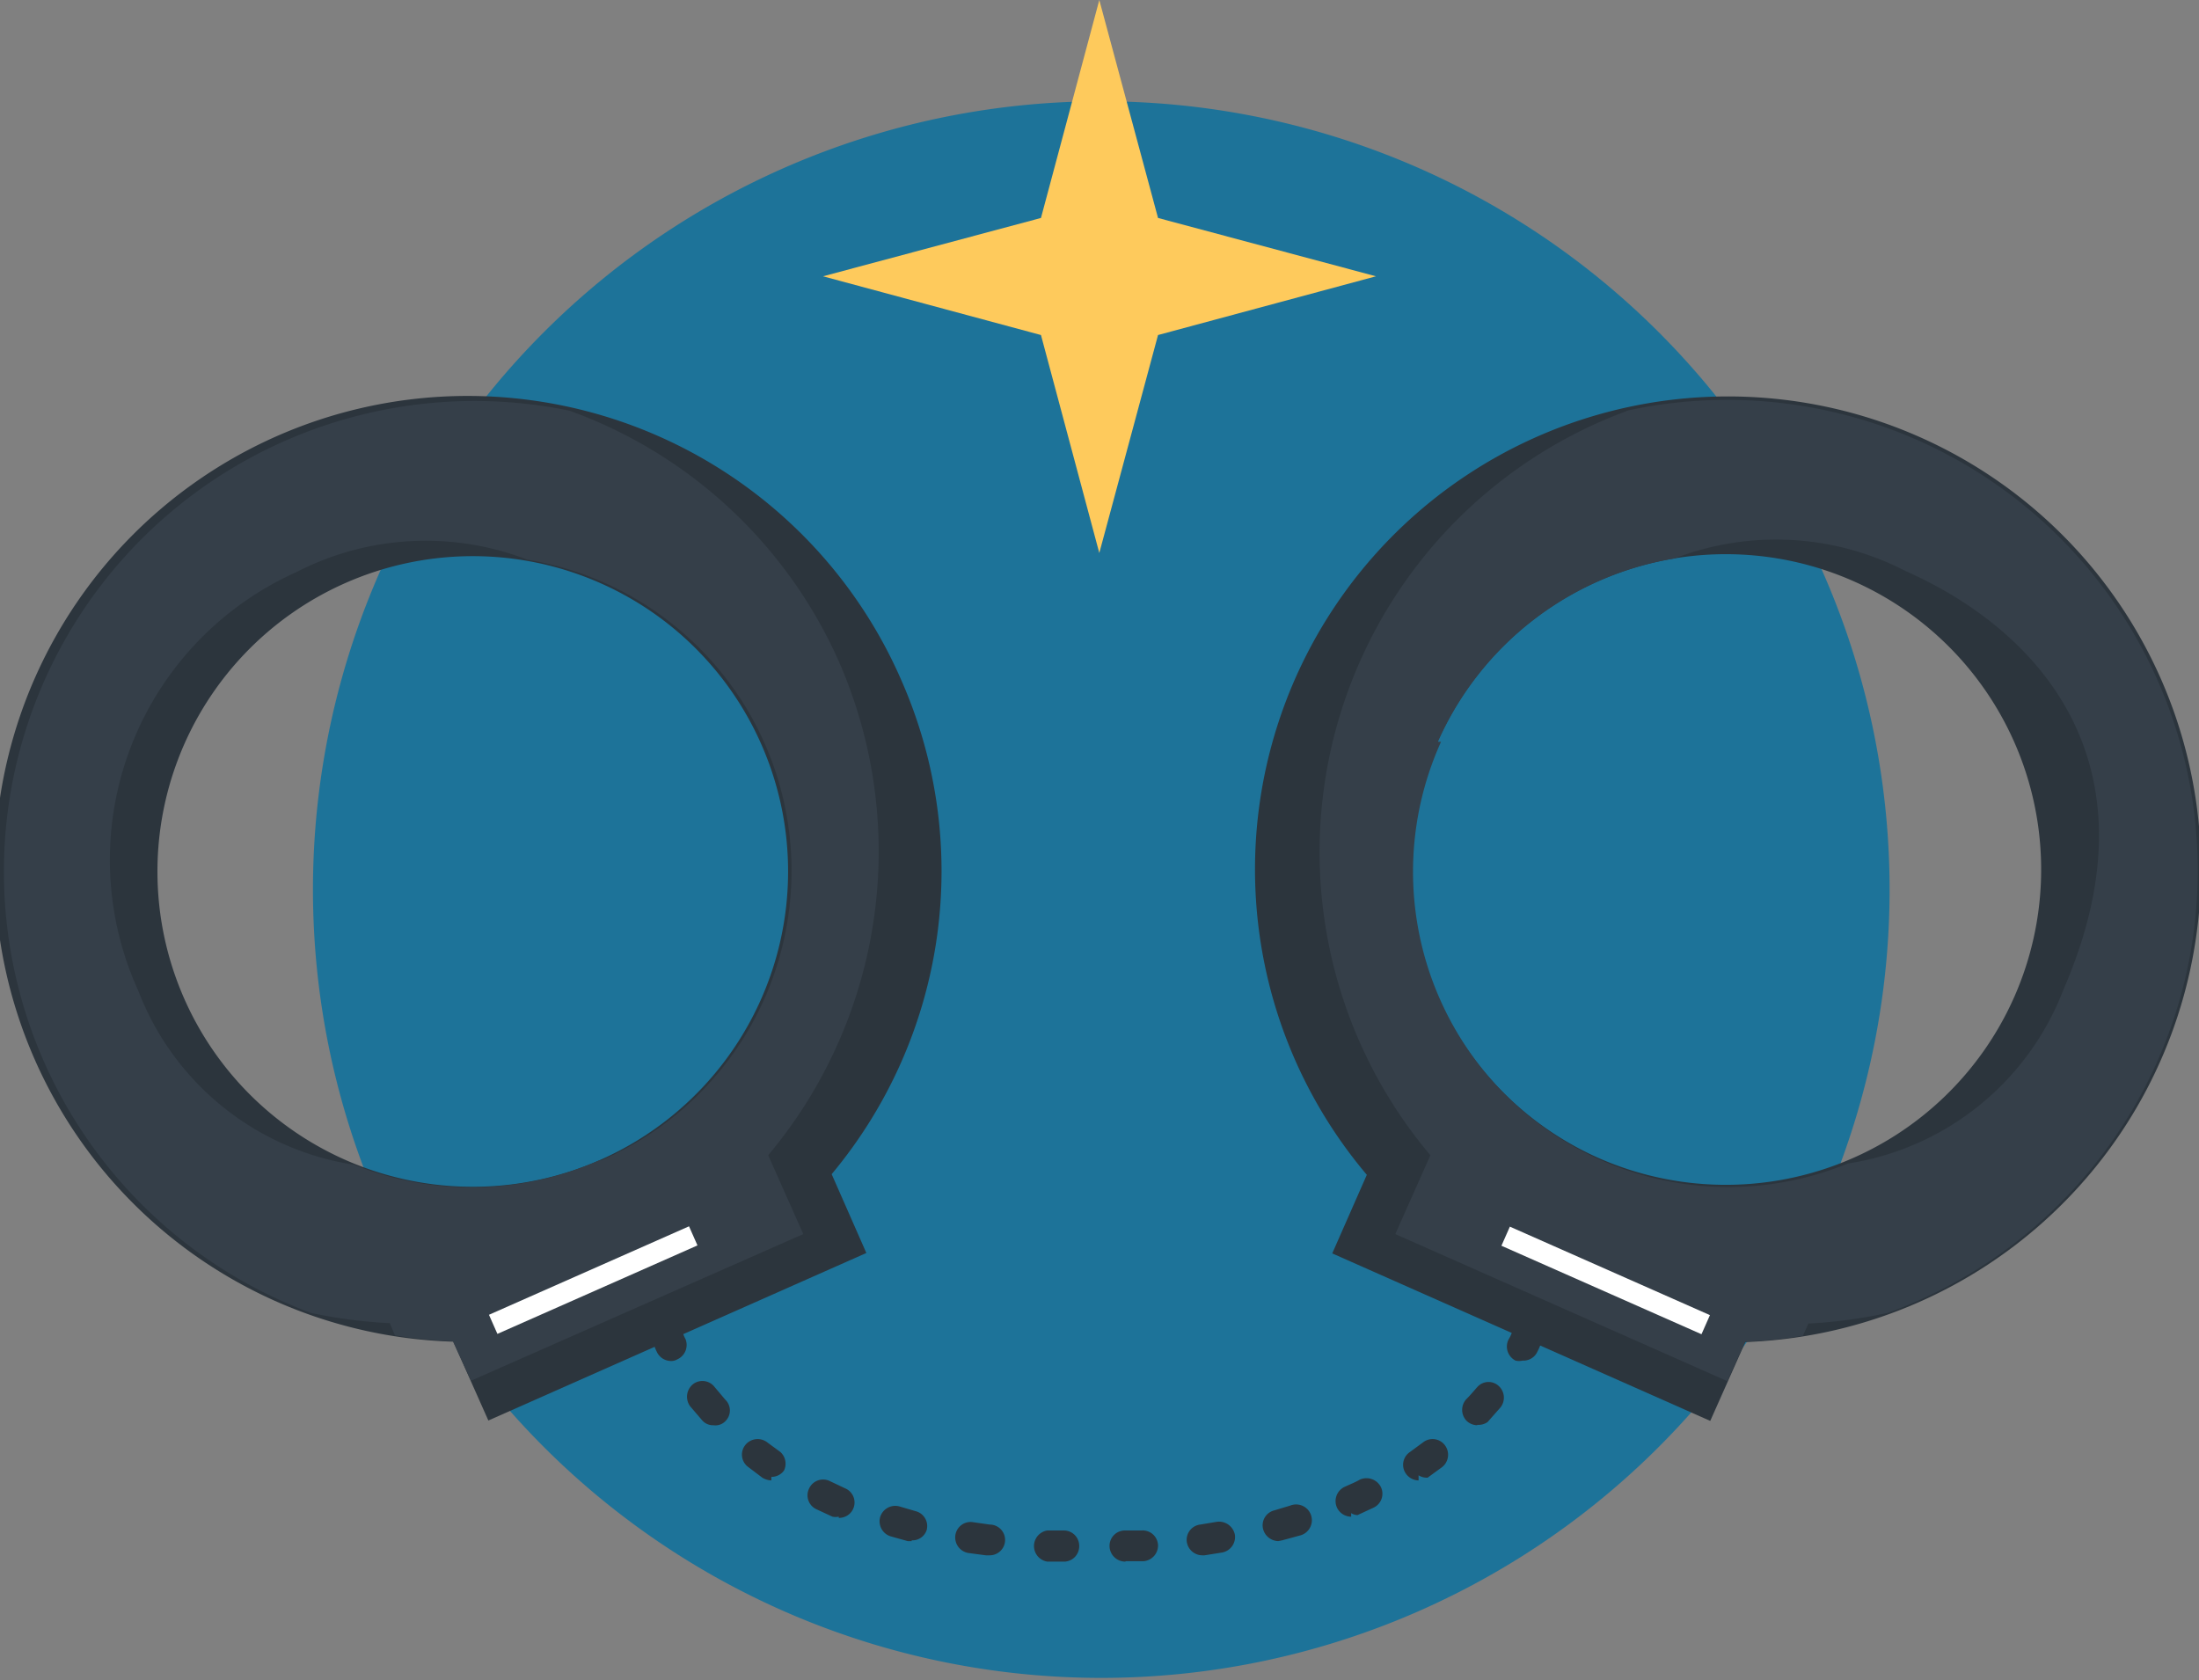
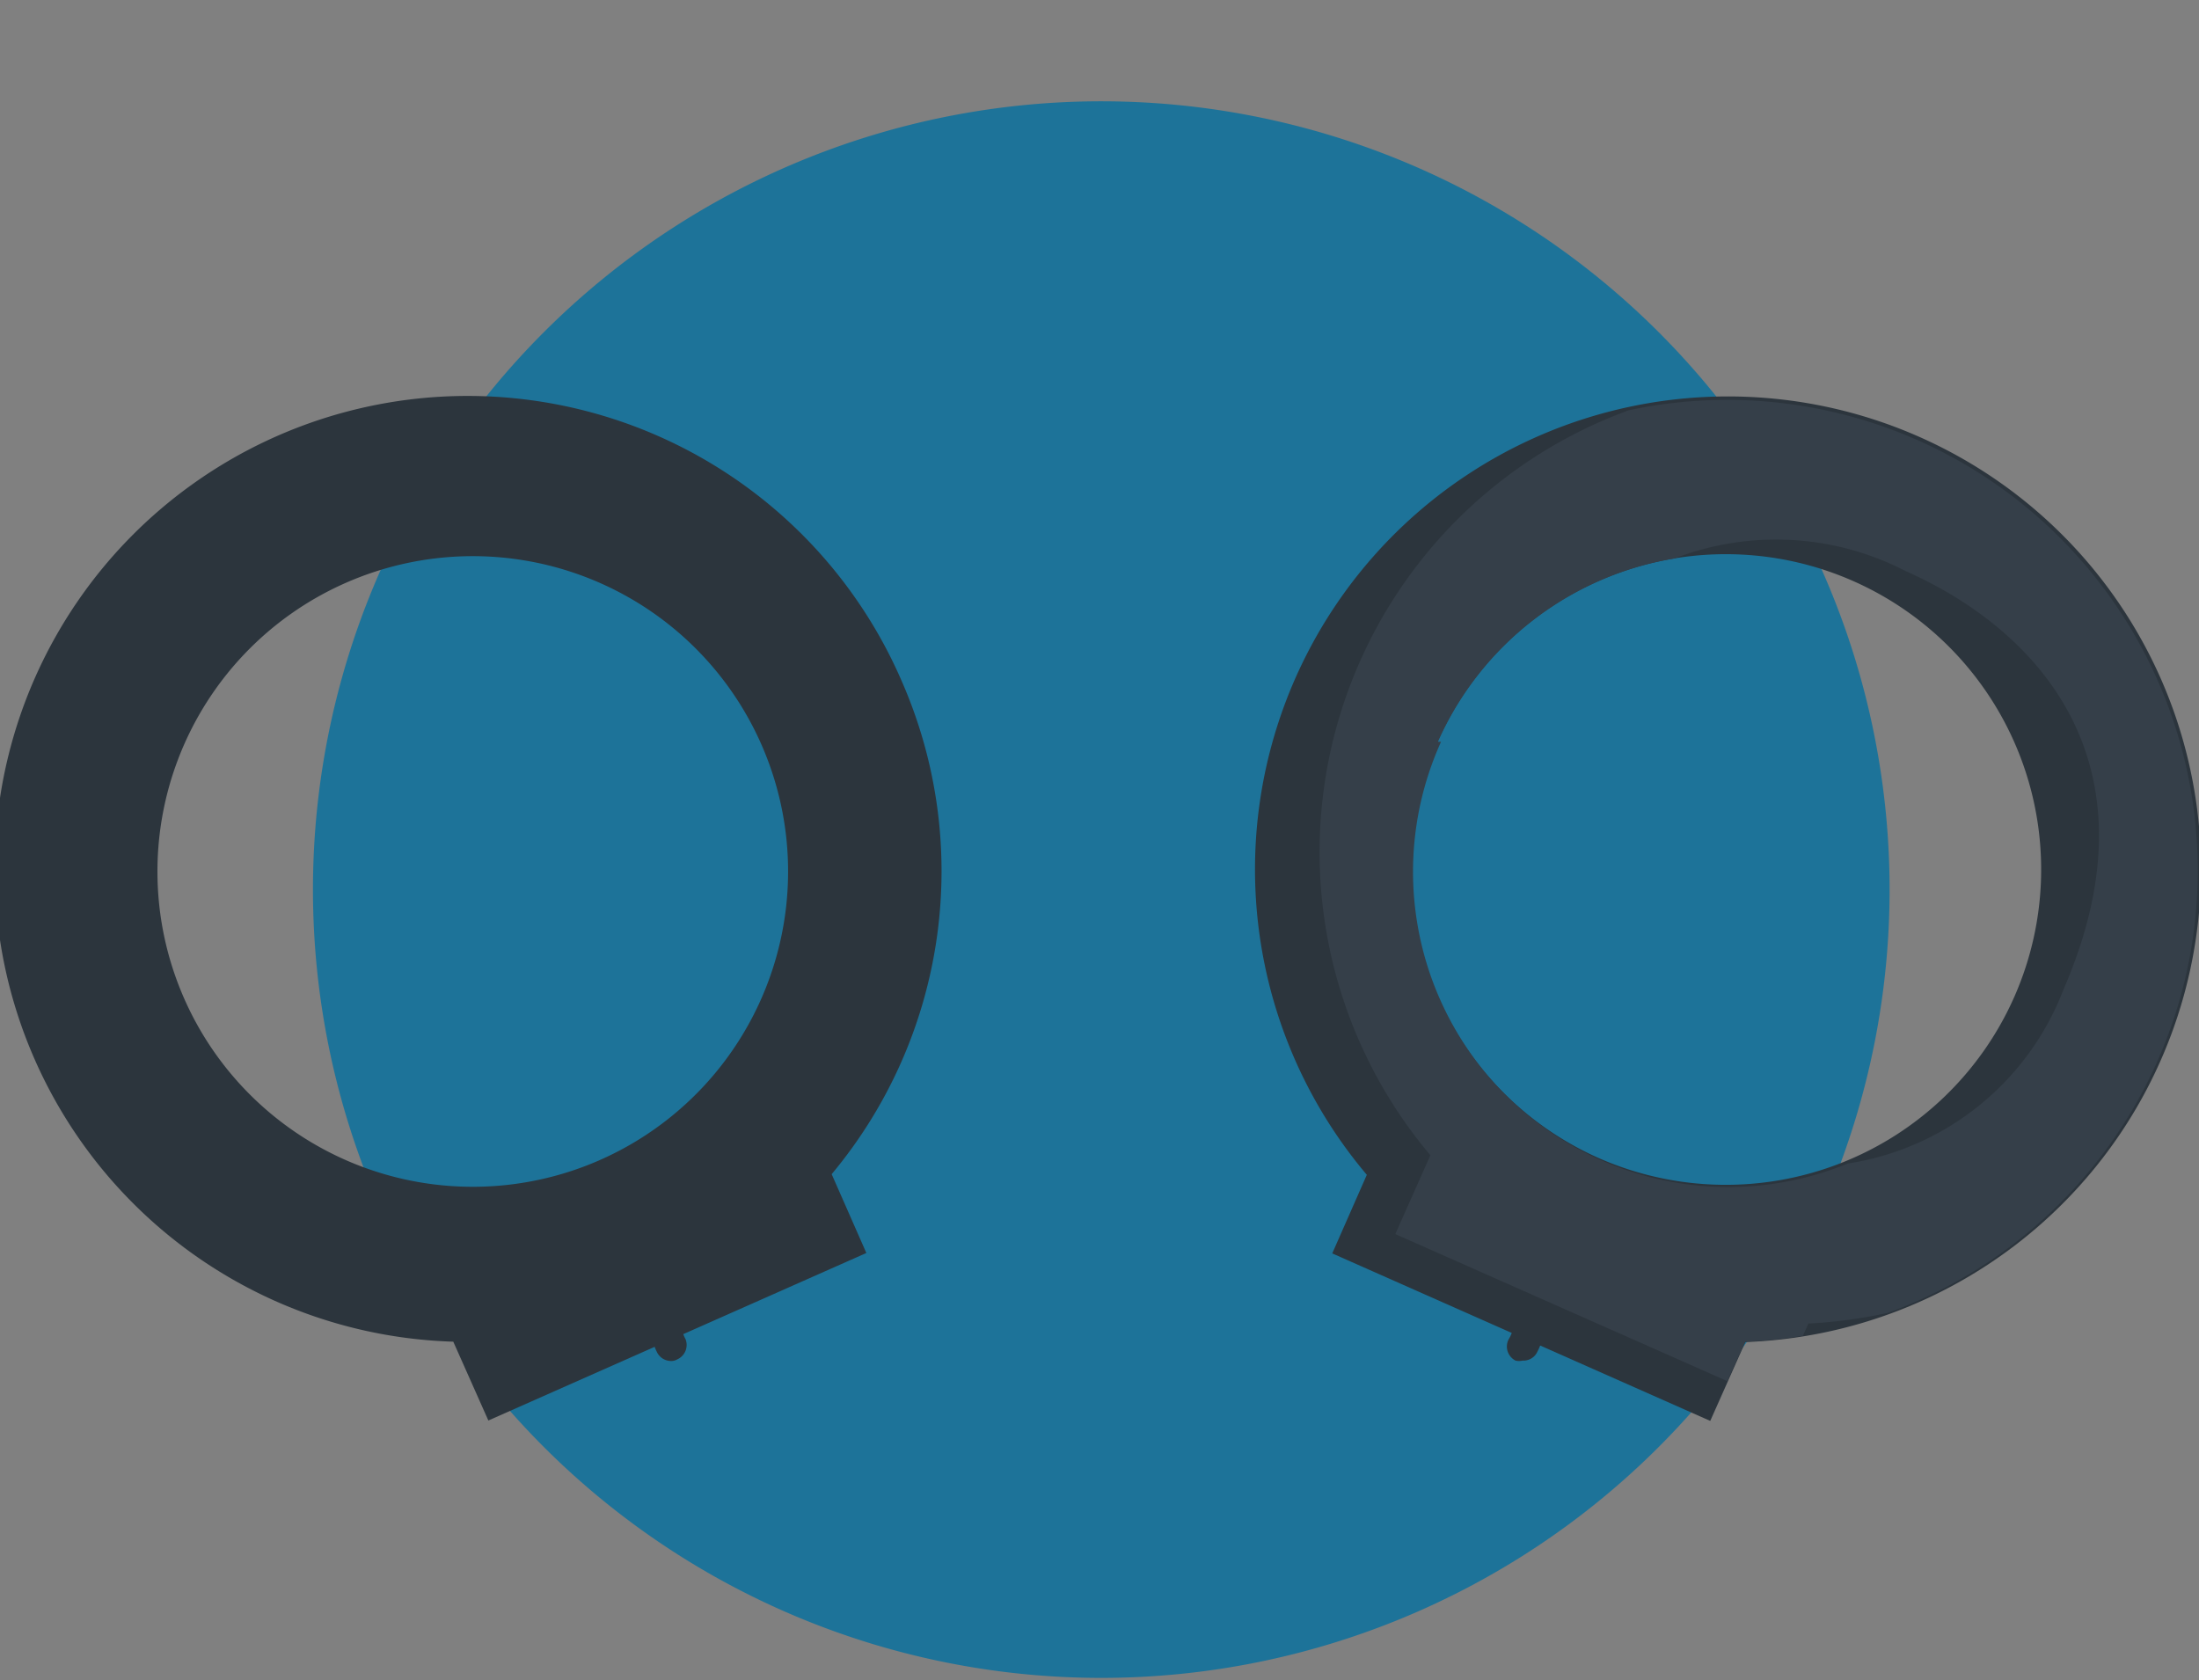
<svg xmlns="http://www.w3.org/2000/svg" id="Layer_1" data-name="Layer 1" viewBox="0 0 55.79 42.63">
  <rect x="0" y="0" width="55.79" height="42.63" fill="#808080" stroke="none" />
  <path d="M50.05,31.26a20,20,0,1,1-20-20A20,20,0,0,1,50.05,31.26Z" transform="translate(-2.11 -8.69)" fill="#1d7399" />
  <path d="M25,26A12,12,0,1,0,13.61,42.73l.89,2,9.59-4.25-.88-2A12,12,0,0,0,25,26ZM17.31,38.13a8,8,0,1,1,4.1-10.59A8,8,0,0,1,17.31,38.13Z" transform="translate(-2.11 -8.69)" fill="#2c353d" />
-   <path d="M23.4,25.49a11.89,11.89,0,0,0-6.84-6.38A11.94,11.94,0,0,0,10,42a12.4,12.4,0,0,0,2,.26l.13.31a12.2,12.2,0,0,0,1.47.15l.46,1L22.49,40l-.89-2A12,12,0,0,0,23.4,25.49ZM17.31,38.13a8,8,0,0,1-6.22.11,7,7,0,0,1-5.47-4.41,8,8,0,0,1,4-10.62,7.16,7.16,0,0,1,5.87-.32,8,8,0,0,1,1.87,15.24Z" transform="translate(-2.11 -8.69)" fill="#353f49" />
-   <rect x="14.38" y="40.9" width="5.55" height="0.53" transform="translate(-17.29 1.77) rotate(-23.86)" fill="#fff" />
  <path d="M36.79,38.49l-.88,2,9.59,4.25.89-2a12,12,0,1,0-9.6-4.24Zm1.8-11a8,8,0,1,1,4.1,10.59A8,8,0,0,1,38.59,27.54Z" transform="translate(-2.11 -8.69)" fill="#2c353d" />
  <path d="M38.4,38l-.89,2,8.42,3.73.46-1a11.84,11.84,0,0,0,1.46-.15l.14-.31A12.4,12.4,0,0,0,50,42a11.94,11.94,0,0,0-6.57-22.9A11.93,11.93,0,0,0,38.4,38Zm.19-10.49a8,8,0,0,1,6-4.65,7.16,7.16,0,0,1,5.87.32c3.27,1.45,6.53,4.79,4,10.62a7,7,0,0,1-5.47,4.41,8,8,0,0,1-10.32-10.7Z" transform="translate(-2.11 -8.69)" fill="#353f49" />
-   <rect x="40.06" y="40.9" width="5.55" height="0.53" transform="translate(63.26 87.46) rotate(-156.14)" fill="#fff" />
  <path d="M19.13,43.22a.4.4,0,0,1-.36-.24,1.31,1.31,0,0,1-.09-.24.4.4,0,1,1,.75-.25.78.78,0,0,0,.07.17.4.4,0,0,1-.21.52A.29.29,0,0,1,19.13,43.22Z" transform="translate(-2.11 -8.69)" fill="#2c353d" />
-   <path d="M29.13,48.31h0l-.45,0a.4.4,0,0,1,0-.79l.43,0a.39.39,0,0,1,.38.41A.39.39,0,0,1,29.13,48.31Zm1.53,0a.4.4,0,0,1-.4-.38.39.39,0,0,1,.38-.41l.43,0a.39.39,0,0,1,.42.37.4.4,0,0,1-.37.41l-.45,0Zm-3.49-.16h-.05l-.45-.06a.4.4,0,0,1-.32-.46.39.39,0,0,1,.45-.32l.42.06a.39.39,0,0,1,0,.78Zm5.44,0a.4.4,0,0,1-.39-.34.39.39,0,0,1,.34-.44l.42-.07a.41.41,0,0,1,.46.33.4.4,0,0,1-.33.45l-.44.07Zm-7.37-.36h-.1l-.43-.12a.4.4,0,0,1-.27-.49.4.4,0,0,1,.49-.27l.41.12a.39.39,0,0,1,.28.48A.38.38,0,0,1,25.24,47.77Zm9.3,0a.41.41,0,0,1-.38-.29.39.39,0,0,1,.28-.49l.4-.12a.4.4,0,1,1,.24.76l-.44.12Zm-11.15-.62a.41.41,0,0,1-.16,0l-.41-.19a.39.39,0,0,1-.18-.53.39.39,0,0,1,.53-.18l.38.18a.39.39,0,0,1-.16.75Zm13,0a.4.4,0,0,1-.36-.23.4.4,0,0,1,.2-.53c.13-.06.26-.11.38-.18a.41.41,0,0,1,.53.18.39.39,0,0,1-.18.53l-.41.19A.32.32,0,0,1,36.39,47.08Zm-14.71-.92a.48.48,0,0,1-.23-.07l-.37-.28a.39.39,0,0,1-.06-.55.4.4,0,0,1,.55-.07l.34.25A.4.4,0,0,1,22,46,.39.39,0,0,1,21.68,46.16Zm16.42,0a.4.4,0,0,1-.32-.17.39.39,0,0,1,.1-.55l.34-.25a.39.39,0,0,1,.55.08.4.4,0,0,1-.07.55l-.37.27A.39.39,0,0,1,38.1,46.12ZM20.21,44.85a.36.36,0,0,1-.29-.13l-.3-.35a.41.41,0,0,1,.07-.56.39.39,0,0,1,.55.07l.27.32a.38.38,0,0,1,0,.55A.35.35,0,0,1,20.21,44.85Zm19.38,0a.4.4,0,0,1-.27-.11.4.4,0,0,1,0-.56c.1-.1.19-.21.28-.31a.38.38,0,0,1,.55,0,.4.4,0,0,1,0,.56l-.3.34A.41.41,0,0,1,39.59,44.84Z" transform="translate(-2.11 -8.69)" fill="#2c353d" />
  <path d="M40.74,43.21a.39.39,0,0,1-.18,0,.4.4,0,0,1-.18-.53,1,1,0,0,0,.08-.16.38.38,0,0,1,.5-.23.39.39,0,0,1,.24.5,1.75,1.75,0,0,1-.11.24A.39.39,0,0,1,40.74,43.21Z" transform="translate(-2.11 -8.69)" fill="#2c353d" />
-   <polygon points="26.41 5.53 27.89 0 29.38 5.53 34.91 7.01 29.38 8.5 27.89 14.03 26.41 8.5 20.88 7.01 26.41 5.53" fill="#feca5c" />
</svg>